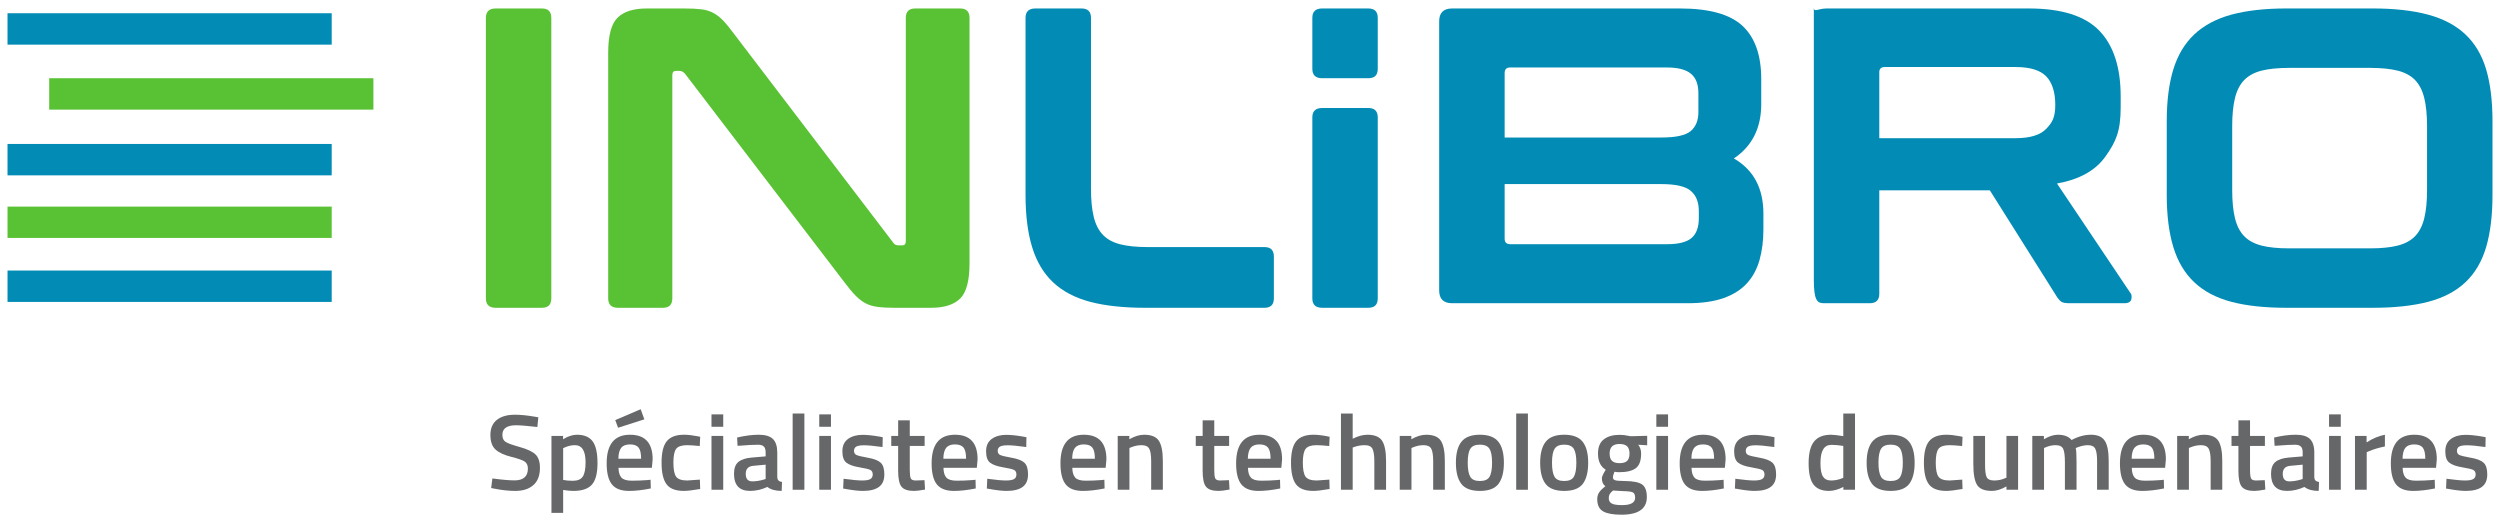
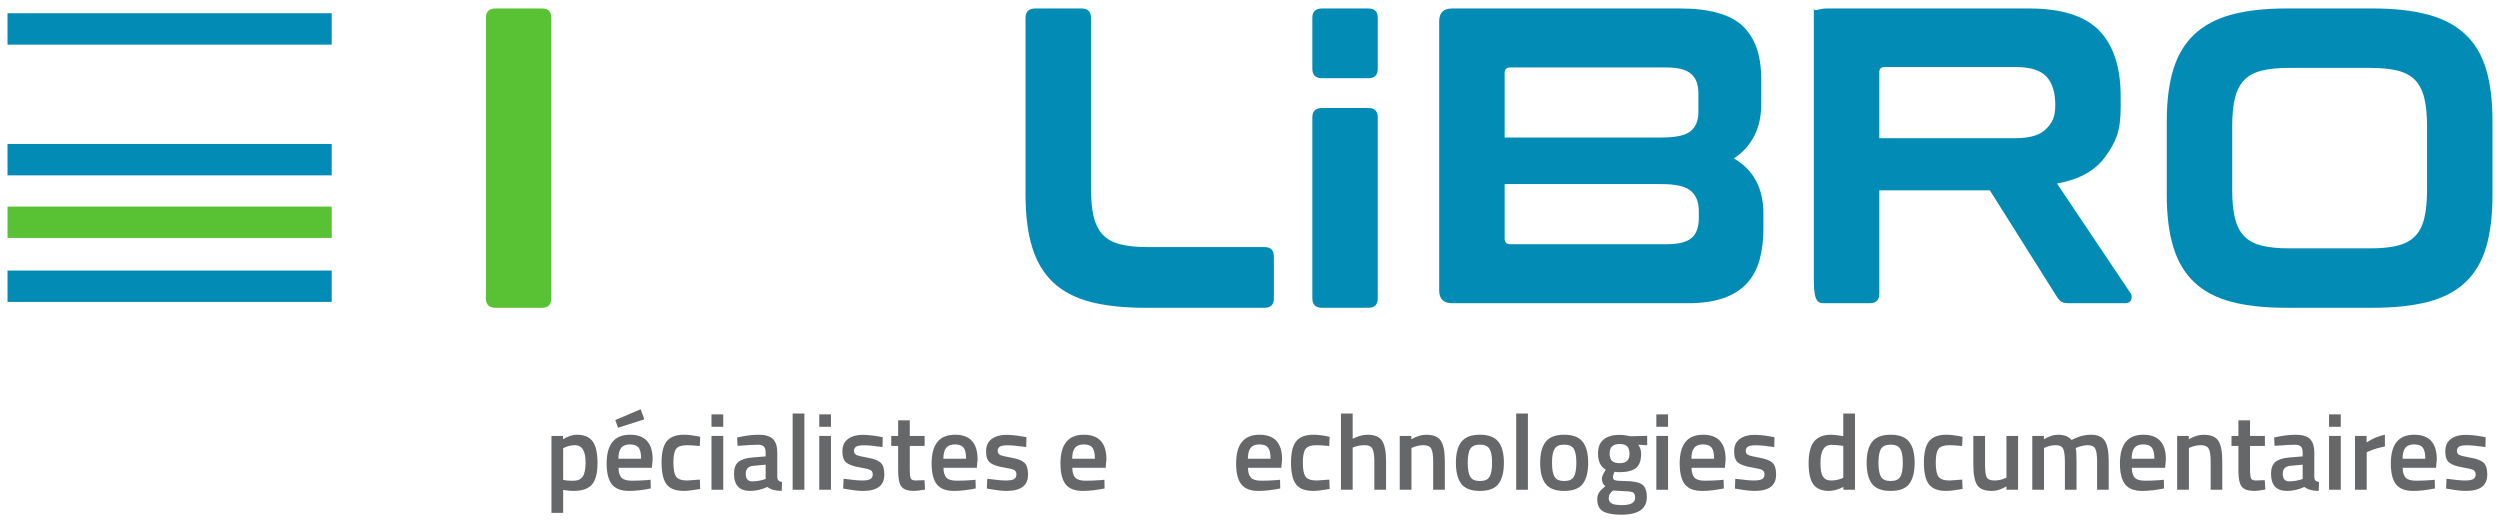
<svg xmlns="http://www.w3.org/2000/svg" xmlns:ns1="http://www.inkscape.org/namespaces/inkscape" xmlns:ns2="http://sodipodi.sourceforge.net/DTD/sodipodi-0.dtd" width="332.767" height="69.511" id="svg4252" version="1.1" ns1:version="0.48.4 r9939" ns2:docname="inLibro_fr">
  <defs id="defs4254">
    <clipPath clipPathUnits="userSpaceOnUse" id="clipPath30">
      <path ns1:connector-curvature="0" d="M 0,792 612,792 612,0 0,0 0,792 z" id="path32" />
    </clipPath>
  </defs>
  <ns2:namedview id="base" pagecolor="#ffffff" bordercolor="#666666" borderopacity="1.0" ns1:pageopacity="0.0" ns1:pageshadow="2" ns1:zoom="1" ns1:cx="209.6155" ns1:cy="9.3913126" ns1:document-units="px" ns1:current-layer="layer1" showgrid="false" fit-margin-top="1" fit-margin-right="1" fit-margin-bottom="1" fit-margin-left="1" ns1:window-width="472" ns1:window-height="363" ns1:window-x="745" ns1:window-y="257" ns1:window-maximized="0" />
  <g ns1:label="Layer 1" ns1:groupmode="layer" id="layer1" transform="translate(-208.616,-497.607)">
    <path ns1:connector-curvature="0" d="m 252.769,520.947 -43.153,0 0,-4.179 43.153,0 0,4.179 z" style="fill:#028cb5;fill-opacity:1;fill-rule:nonzero;stroke:none" id="path12" />
    <path ns1:connector-curvature="0" d="m 252.769,503.549 -43.153,0 0,-4.18 43.153,0 0,4.18 z" style="fill:#028cb5;fill-opacity:1;fill-rule:nonzero;stroke:none" id="path14" />
    <g id="g16" transform="matrix(1.25,0,0,-1.25,252.769,529.281)">
      <path ns1:connector-curvature="0" d="M 0,0 -34.522,0 -34.521,3.342 0,3.342 0,0 z" style="fill:#59c134;fill-opacity:1;fill-rule:nonzero;stroke:none" id="path18" />
    </g>
-     <path ns1:connector-curvature="0" d="m 258.317,512.199 -43.151,0 0,-4.179 43.151,0 0,4.179 z" style="fill:#59c134;fill-opacity:1;fill-rule:nonzero;stroke:none" id="path20" />
    <g id="g22" transform="matrix(1.25,0,0,-1.25,252.769,537.793)">
      <path ns1:connector-curvature="0" d="M 0,0 -34.522,0 -34.521,3.344 0,3.344 0,0 z" style="fill:#028cb5;fill-opacity:1;fill-rule:nonzero;stroke:none" id="path24" />
    </g>
    <g transform="matrix(1.25,0,0,-1.25,164.645,1373.074)" id="g26">
      <g id="g28" clip-path="url(#clipPath30)">
        <g id="g34" transform="translate(92.883,699.472)">
          <path ns1:connector-curvature="0" d="m 0,0 c 0.666,0 1,-0.334 1,-1 l 0,-29.87 c 0,-0.67 -0.334,-1.004 -1,-1.004 l -4.92,0 c -0.697,0 -1.046,0.334 -1.046,1.004 l 0,29.87 c 0,0.666 0.349,1 1.046,1 L 0,0 z" style="fill:#59c134;fill-opacity:1;fill-rule:nonzero;stroke:none" id="path36" />
        </g>
        <g id="g38" transform="translate(108.045,699.472)">
-           <path ns1:connector-curvature="0" d="M 0,0 C 0.73,0 1.337,-0.029 1.822,-0.09 2.306,-0.151 2.73,-0.281 3.096,-0.478 3.463,-0.675 3.811,-0.948 4.144,-1.298 4.478,-1.646 4.855,-2.11 5.28,-2.685 l 16.943,-22.221 c 0.12,-0.215 0.318,-0.319 0.589,-0.319 l 0.412,0 c 0.241,0 0.363,0.15 0.363,0.454 l 0,23.771 c 0,0.666 0.334,1 1.003,1 l 4.778,0 c 0.67,0 1.004,-0.334 1.004,-1 l 0,-26.138 c 0,-1.851 -0.334,-3.106 -1.004,-3.757 -0.666,-0.653 -1.698,-0.979 -3.093,-0.979 l -3.919,0 c -0.697,0 -1.28,0.029 -1.752,0.091 -0.469,0.06 -0.885,0.181 -1.252,0.364 -0.365,0.18 -0.72,0.447 -1.07,0.798 -0.349,0.348 -0.753,0.826 -1.207,1.433 L 0.089,-6.967 c -0.181,0.212 -0.378,0.32 -0.59,0.32 l -0.41,0 c -0.243,0 -0.365,-0.154 -0.365,-0.456 l 0,-23.767 c 0,-0.67 -0.334,-1.004 -1.001,-1.004 l -4.781,0 c -0.698,0 -1.047,0.334 -1.047,1.004 l 0,26.136 c 0,1.851 0.334,3.104 1.001,3.755 C -6.437,-0.327 -5.405,0 -4.007,0 L 0,0 z" style="fill:#59c134;fill-opacity:1;fill-rule:nonzero;stroke:none" id="path40" />
-         </g>
+           </g>
        <g id="g42" transform="translate(150.347,699.472)">
          <path ns1:connector-curvature="0" d="m 0,0 c 0.667,0 1.004,-0.334 1.004,-1 l 0,-18.169 c 0,-1.217 0.095,-2.225 0.294,-3.027 0.197,-0.807 0.525,-1.445 0.98,-1.914 0.452,-0.472 1.068,-0.806 1.843,-1.003 0.775,-0.198 1.753,-0.295 2.94,-0.295 l 12.413,0 c 0.668,0 1.004,-0.335 1.004,-1.004 l 0,-4.458 c 0,-0.67 -0.336,-1.004 -1.004,-1.004 l -12.689,0 c -2.308,0 -4.264,0.212 -5.873,0.635 -1.612,0.427 -2.923,1.118 -3.939,2.073 -1.019,0.958 -1.762,2.201 -2.231,3.734 -0.472,1.532 -0.708,3.393 -0.708,5.579 l 0,18.853 c 0,0.666 0.35,1 1.049,1 L 0,0 z" style="fill:#028cb5;fill-opacity:1;fill-rule:nonzero;stroke:none" id="path44" />
        </g>
        <g id="g46" transform="translate(180.887,688.873)">
          <path ns1:connector-curvature="0" d="m 0,0 c 0.667,0 1,-0.335 1,-1.002 l 0,-19.269 c 0,-0.669 -0.333,-1.003 -1,-1.003 l -4.92,0 c -0.698,0 -1.046,0.334 -1.046,1.003 l 0,19.269 C -5.966,-0.335 -5.618,0 -4.92,0 L 0,0 z" style="fill:#028cb5;fill-opacity:1;fill-rule:nonzero;stroke:none" id="path48" />
        </g>
        <g id="g50" transform="translate(180.887,699.472)">
          <path ns1:connector-curvature="0" d="M 0,0 C 0.667,0 1,-0.334 1,-1 L 1,-6.426 C 1,-7.094 0.667,-7.429 0,-7.429 l -4.92,0 c -0.698,0 -1.046,0.335 -1.046,1.003 l 0,5.426 c 0,0.666 0.348,1 1.046,1 L 0,0 z" style="fill:#028cb5;fill-opacity:1;fill-rule:nonzero;stroke:none" id="path52" />
        </g>
        <g id="g54" transform="translate(195.4,680.77)">
          <path ns1:connector-curvature="0" d="m 0,0 0,-5.808 c 0,-0.393 0.195,-0.591 0.593,-0.591 l 16.714,0 c 1.214,0 2.077,0.22 2.594,0.659 0.517,0.44 0.776,1.145 0.776,2.117 l 0,0.753 c 0,0.94 -0.281,1.655 -0.846,2.141 C 19.272,-0.243 18.232,0 16.714,0 L 0,0 z m 0,4.962 16.714,0 c 1.518,0 2.55,0.227 3.097,0.683 0.543,0.457 0.82,1.124 0.82,2.004 l 0,2.037 c 0,0.942 -0.268,1.632 -0.8,2.072 -0.528,0.439 -1.385,0.661 -2.571,0.661 l -16.667,0 C 0.195,12.419 0,12.221 0,11.827 L 0,4.962 z m 18.672,13.74 c 3.125,0 5.35,-0.623 6.671,-1.867 1.321,-1.243 1.98,-3.125 1.98,-5.646 l 0,-2.672 c 0,-2.553 -0.972,-4.481 -2.913,-5.786 2.095,-1.213 3.144,-3.171 3.144,-5.874 l 0,-1.662 c 0,-1.217 -0.14,-2.308 -0.413,-3.279 -0.274,-0.973 -0.721,-1.8 -1.342,-2.48 -0.625,-0.685 -1.452,-1.208 -2.483,-1.574 -1.034,-0.364 -2.308,-0.547 -3.823,-0.547 l -25.093,0 c -0.911,0 -1.372,0.456 -1.372,1.367 l 0,28.653 c 0,0.911 0.461,1.367 1.372,1.367 l 24.272,0 z" style="fill:#028cb5;fill-opacity:1;fill-rule:nonzero;stroke:none" id="path56" />
        </g>
        <g id="g58" transform="translate(235.294,685.659)">
          <path ns1:connector-curvature="0" d="m 0,0 14.507,0 c 1.548,0 2.637,0.334 3.277,1.004 0.635,0.667 0.956,1.194 0.956,2.561 l 0,-0.041 c 0,1.366 -0.321,2.382 -0.956,3.05 -0.64,0.668 -1.729,1.003 -3.277,1.003 l -13.918,0 C 0.195,7.577 0,7.395 0,7.029 L 0,0 z m 15.916,13.813 c 3.489,0 5.993,-0.791 7.515,-2.368 1.517,-1.576 2.274,-3.914 2.274,-7.011 l 0,-1.129 c 0,-2.613 -0.53,-3.7 -1.594,-5.217 -1.062,-1.517 -2.792,-2.489 -5.189,-2.914 l 7.784,-11.608 c 0.153,-0.152 0.2,-0.379 0.141,-0.683 -0.064,-0.302 -0.307,-0.456 -0.73,-0.456 l -5.875,0 c -0.392,0 -0.667,0.046 -0.821,0.137 -0.151,0.093 -0.303,0.243 -0.452,0.457 L 11.773,-5.555 0,-5.555 0,-16.568 c 0,-0.67 -0.338,-1.005 -1.006,-1.005 l -4.918,0 c -0.696,0 -1.046,0.335 -1.046,2.469 l 0,29.019 c 0,-0.558 0.456,-0.102 1.367,-0.102 l 21.519,0 z" style="fill:#028cb5;fill-opacity:1;fill-rule:nonzero;stroke:none" id="path60" />
        </g>
        <g id="g62" transform="translate(272.874,680.121)">
          <path ns1:connector-curvature="0" d="m 0,0 c 0,-1.184 0.098,-2.18 0.295,-2.982 0.197,-0.806 0.524,-1.443 0.981,-1.914 0.457,-0.469 1.069,-0.802 1.843,-1.001 0.774,-0.199 1.752,-0.297 2.938,-0.297 l 8.636,0 c 1.182,0 2.163,0.098 2.939,0.297 0.773,0.199 1.388,0.532 1.844,1.001 0.454,0.471 0.779,1.108 0.977,1.914 0.196,0.802 0.294,1.798 0.294,2.982 l 0,6.828 c 0,1.186 -0.098,2.18 -0.294,2.984 -0.198,0.806 -0.523,1.442 -0.977,1.914 -0.456,0.468 -1.071,0.804 -1.844,1.002 -0.776,0.195 -1.757,0.295 -2.939,0.295 l -8.636,0 c -1.186,0 -2.164,-0.1 -2.938,-0.295 C 2.345,12.53 1.733,12.194 1.276,11.726 0.819,11.254 0.492,10.618 0.295,9.812 0.098,9.008 0,8.014 0,6.828 L 0,0 z m 14.969,19.352 c 2.303,0 4.268,-0.222 5.894,-0.66 1.622,-0.44 2.945,-1.137 3.962,-2.096 1.017,-0.955 1.753,-2.192 2.21,-3.71 0.454,-1.519 0.682,-3.37 0.682,-5.555 l 0,-7.832 c 0,-2.186 -0.228,-4.047 -0.682,-5.579 -0.457,-1.533 -1.193,-2.777 -2.21,-3.734 -1.017,-0.956 -2.34,-1.647 -3.962,-2.073 -1.626,-0.423 -3.591,-0.635 -5.894,-0.635 l -9.186,0 c -2.308,0 -4.265,0.212 -5.875,0.635 -1.608,0.426 -2.922,1.117 -3.938,2.073 -1.018,0.957 -1.762,2.201 -2.233,3.734 -0.47,1.532 -0.707,3.393 -0.707,5.579 l 0,7.832 c 0,2.185 0.237,4.036 0.707,5.555 0.471,1.518 1.215,2.755 2.233,3.71 1.016,0.959 2.33,1.656 3.938,2.096 1.61,0.438 3.567,0.66 5.875,0.66 l 9.186,0 z" style="fill:#028cb5;fill-opacity:1;fill-rule:nonzero;stroke:none" id="path64" />
        </g>
        <g id="g66" transform="translate(90.128,655.089)">
-           <path ns1:connector-curvature="0" d="m 0,0 c -0.971,0 -1.456,-0.341 -1.456,-1.02 0,-0.353 0.116,-0.603 0.344,-0.751 0.23,-0.149 0.735,-0.331 1.519,-0.55 0.783,-0.218 1.334,-0.478 1.656,-0.779 0.318,-0.302 0.482,-0.776 0.482,-1.427 0,-0.826 -0.236,-1.441 -0.707,-1.85 -0.468,-0.41 -1.11,-0.614 -1.917,-0.614 -0.65,0 -1.371,0.074 -2.157,0.228 l -0.412,0.08 0.128,1.021 c 1.031,-0.14 1.815,-0.207 2.358,-0.207 0.948,0 1.423,0.42 1.423,1.261 0,0.327 -0.108,0.57 -0.321,0.73 -0.214,0.153 -0.695,0.325 -1.445,0.515 -0.75,0.187 -1.307,0.444 -1.673,0.772 -0.366,0.331 -0.553,0.849 -0.553,1.559 0,0.712 0.234,1.249 0.696,1.611 0.461,0.364 1.102,0.544 1.919,0.544 0.59,0 1.283,-0.069 2.087,-0.206 L 2.372,0.849 2.269,-0.185 C 1.2,-0.062 0.44,0 0,0" style="fill:#656769;fill-opacity:1;fill-rule:nonzero;stroke:none" id="path68" />
-         </g>
+           </g>
        <g id="g70" transform="translate(96.395,652.969)">
          <path ns1:connector-curvature="0" d="m 0,0 c -0.358,0 -0.718,-0.08 -1.076,-0.24 l -0.174,-0.08 0,-3.381 c 0.308,-0.062 0.645,-0.092 1.013,-0.092 0.516,0 0.875,0.148 1.072,0.445 0.202,0.301 0.301,0.806 0.301,1.525 C 1.136,-0.608 0.758,0 0,0 m -2.497,-7.208 0,8.193 1.238,0 0,-0.355 c 0.526,0.322 1.022,0.482 1.48,0.482 0.754,0 1.308,-0.23 1.659,-0.691 0.351,-0.464 0.527,-1.239 0.527,-2.329 0,-1.089 -0.199,-1.855 -0.603,-2.298 -0.399,-0.445 -1.052,-0.665 -1.963,-0.665 -0.313,0 -0.677,0.035 -1.091,0.103 l 0,-2.44 -1.247,0 z" style="fill:#656769;fill-opacity:1;fill-rule:nonzero;stroke:none" id="path72" />
        </g>
        <g id="g74" transform="translate(103.445,651.526)">
          <path ns1:connector-curvature="0" d="M 0,0 C 0,0.563 -0.088,0.959 -0.268,1.186 -0.447,1.41 -0.752,1.524 -1.181,1.524 -1.609,1.524 -1.922,1.405 -2.113,1.168 -2.309,0.93 -2.411,0.541 -2.418,0 L 0,0 z m -2.753,4.114 2.707,1.157 0.392,-1.076 -2.8,-0.896 -0.299,0.815 z m 3.44,-6.385 0.321,0.033 0.024,-0.927 c -0.874,-0.176 -1.642,-0.263 -2.314,-0.263 -0.85,0 -1.46,0.232 -1.829,0.698 -0.37,0.465 -0.558,1.213 -0.558,2.236 0,2.031 0.831,3.049 2.488,3.049 1.606,0 2.41,-0.875 2.41,-2.626 l -0.083,-0.893 -3.552,0 c 0.007,-0.472 0.11,-0.822 0.307,-1.042 0.203,-0.223 0.571,-0.333 1.113,-0.333 0.546,0 1.099,0.021 1.673,0.068" style="fill:#656769;fill-opacity:1;fill-rule:nonzero;stroke:none" id="path76" />
        </g>
        <g id="g78" transform="translate(108.02,654.081)">
          <path ns1:connector-curvature="0" d="M 0,0 C 0.401,0 0.881,-0.053 1.433,-0.16 L 1.717,-0.219 1.671,-1.203 c -0.602,0.061 -1.051,0.091 -1.342,0.091 -0.579,0 -0.968,-0.13 -1.17,-0.39 -0.197,-0.258 -0.295,-0.75 -0.295,-1.467 0,-0.717 0.097,-1.214 0.284,-1.49 0.193,-0.274 0.591,-0.414 1.195,-0.414 l 1.341,0.095 0.033,-0.998 c -0.771,-0.137 -1.352,-0.206 -1.74,-0.206 -0.873,0 -1.486,0.233 -1.839,0.702 -0.359,0.473 -0.534,1.242 -0.534,2.311 0,1.07 0.185,1.832 0.56,2.286 C -1.461,-0.229 -0.852,0 0,0" style="fill:#656769;fill-opacity:1;fill-rule:nonzero;stroke:none" id="path80" />
        </g>
        <path ns1:connector-curvature="0" d="m 110.94,653.954 1.251,0 0,-5.732 -1.251,0 0,5.732 z m 0,2.294 1.251,0 0,-1.32 -1.251,0 0,1.32 z" style="fill:#656769;fill-opacity:1;fill-rule:nonzero;stroke:none" id="path82" />
        <g id="g84" transform="translate(115.376,650.769)">
          <path ns1:connector-curvature="0" d="m 0,0 c -0.526,-0.047 -0.788,-0.333 -0.788,-0.86 0,-0.528 0.231,-0.793 0.696,-0.793 0.384,0 0.79,0.062 1.216,0.187 l 0.206,0.067 0,1.524 L 0,0 z m 2.568,1.421 0,-2.615 c 0.008,-0.167 0.053,-0.292 0.135,-0.372 0.079,-0.078 0.2,-0.13 0.37,-0.154 L 3.04,-2.67 c -0.656,0 -1.169,0.141 -1.524,0.423 -0.611,-0.282 -1.229,-0.423 -1.845,-0.423 -1.139,0 -1.708,0.607 -1.708,1.823 0,0.578 0.151,1 0.463,1.26 0.309,0.257 0.786,0.417 1.428,0.469 l 1.476,0.125 0,0.414 c 0,0.307 -0.067,0.52 -0.2,0.642 C 0.995,2.186 0.8,2.246 0.539,2.246 0.051,2.246 -0.56,2.215 -1.292,2.153 l -0.37,-0.019 -0.045,0.881 c 0.834,0.197 1.6,0.297 2.299,0.297 0.701,0 1.203,-0.15 1.512,-0.452 0.31,-0.303 0.464,-0.783 0.464,-1.439" style="fill:#656769;fill-opacity:1;fill-rule:nonzero;stroke:none" id="path86" />
        </g>
        <path ns1:connector-curvature="0" d="m 119.582,656.34 1.25,0 0,-8.119 -1.25,0 0,8.119 z" style="fill:#656769;fill-opacity:1;fill-rule:nonzero;stroke:none" id="path88" />
        <path ns1:connector-curvature="0" d="m 122.415,653.954 1.247,0 0,-5.732 -1.247,0 0,5.732 z m 0,2.294 1.247,0 0,-1.32 -1.247,0 0,1.32 z" style="fill:#656769;fill-opacity:1;fill-rule:nonzero;stroke:none" id="path90" />
        <g id="g92" transform="translate(129.153,652.771)">
          <path ns1:connector-curvature="0" d="m 0,0 c -0.9,0.125 -1.556,0.187 -1.96,0.187 -0.406,0 -0.685,-0.049 -0.843,-0.144 -0.154,-0.098 -0.235,-0.248 -0.235,-0.454 0,-0.205 0.088,-0.351 0.26,-0.435 0.171,-0.082 0.575,-0.18 1.213,-0.293 0.641,-0.109 1.09,-0.282 1.358,-0.521 0.269,-0.238 0.4,-0.656 0.4,-1.26 0,-0.603 -0.191,-1.045 -0.577,-1.33 -0.386,-0.282 -0.95,-0.423 -1.689,-0.423 -0.468,0 -1.054,0.063 -1.769,0.194 l -0.351,0.058 0.046,1.043 c 0.918,-0.123 1.577,-0.185 1.983,-0.185 0.403,0 0.69,0.051 0.865,0.15 0.17,0.101 0.256,0.263 0.256,0.493 0,0.227 -0.082,0.387 -0.246,0.476 -0.164,0.087 -0.557,0.182 -1.182,0.286 -0.621,0.101 -1.079,0.266 -1.371,0.487 -0.285,0.22 -0.434,0.626 -0.434,1.214 0,0.589 0.201,1.027 0.601,1.318 0.404,0.29 0.918,0.437 1.542,0.437 0.488,0 1.09,-0.061 1.801,-0.185 L 0.023,1.045 0,0 z" style="fill:#656769;fill-opacity:1;fill-rule:nonzero;stroke:none" id="path94" />
        </g>
        <g id="g96" transform="translate(133.636,652.889)">
          <path ns1:connector-curvature="0" d="m 0,0 -1.582,0 0,-2.522 c 0,-0.466 0.036,-0.776 0.103,-0.927 0.07,-0.154 0.246,-0.232 0.528,-0.232 l 0.937,0.036 0.058,-1 c -0.511,-0.097 -0.901,-0.146 -1.17,-0.146 -0.647,0 -1.092,0.146 -1.334,0.447 -0.24,0.297 -0.359,0.859 -0.359,1.684 l 0,2.66 -0.735,0 0,1.064 0.735,0 0,1.663 1.237,0 0,-1.663 L 0,1.064 0,0 z" style="fill:#656769;fill-opacity:1;fill-rule:nonzero;stroke:none" id="path98" />
        </g>
        <g id="g100" transform="translate(138.05,651.526)">
          <path ns1:connector-curvature="0" d="M 0,0 C 0,0.563 -0.091,0.959 -0.27,1.186 -0.452,1.41 -0.755,1.524 -1.182,1.524 -1.609,1.524 -1.919,1.405 -2.114,1.168 -2.311,0.93 -2.409,0.541 -2.42,0 L 0,0 z m 0.687,-2.271 0.32,0.033 0.023,-0.927 c -0.872,-0.176 -1.642,-0.263 -2.317,-0.263 -0.848,0 -1.455,0.232 -1.826,0.698 -0.371,0.465 -0.556,1.213 -0.556,2.236 0,2.031 0.828,3.049 2.487,3.049 1.607,0 2.408,-0.875 2.408,-2.626 l -0.082,-0.893 -3.552,0 c 0.007,-0.472 0.11,-0.822 0.307,-1.042 0.202,-0.223 0.572,-0.333 1.114,-0.333 0.542,0 1.101,0.021 1.674,0.068" style="fill:#656769;fill-opacity:1;fill-rule:nonzero;stroke:none" id="path102" />
        </g>
        <g id="g104" transform="translate(144.457,652.771)">
          <path ns1:connector-curvature="0" d="m 0,0 c -0.905,0.125 -1.561,0.187 -1.961,0.187 -0.405,0 -0.685,-0.049 -0.843,-0.144 -0.158,-0.098 -0.234,-0.248 -0.234,-0.454 0,-0.205 0.086,-0.351 0.259,-0.435 0.17,-0.082 0.574,-0.18 1.213,-0.293 0.637,-0.109 1.091,-0.282 1.357,-0.521 0.27,-0.238 0.4,-0.656 0.4,-1.26 0,-0.603 -0.191,-1.045 -0.577,-1.33 -0.384,-0.282 -0.95,-0.423 -1.691,-0.423 -0.465,0 -1.055,0.063 -1.766,0.194 l -0.355,0.058 0.048,1.043 c 0.916,-0.123 1.575,-0.185 1.981,-0.185 0.405,0 0.693,0.051 0.868,0.15 0.171,0.101 0.255,0.263 0.255,0.493 0,0.227 -0.083,0.387 -0.245,0.476 -0.167,0.087 -0.559,0.182 -1.182,0.286 -0.621,0.101 -1.078,0.266 -1.37,0.487 -0.289,0.22 -0.433,0.626 -0.433,1.214 0,0.589 0.199,1.027 0.6,1.318 0.401,0.29 0.917,0.437 1.539,0.437 0.491,0 1.091,-0.061 1.803,-0.185 L 0.021,1.045 0,0 z" style="fill:#656769;fill-opacity:1;fill-rule:nonzero;stroke:none" id="path106" />
        </g>
        <g id="g108" transform="translate(151.766,651.526)">
          <path ns1:connector-curvature="0" d="M 0,0 C 0,0.563 -0.088,0.959 -0.27,1.186 -0.446,1.41 -0.752,1.524 -1.178,1.524 -1.605,1.524 -1.917,1.405 -2.113,1.168 -2.309,0.93 -2.408,0.541 -2.418,0 L 0,0 z m 0.69,-2.271 0.322,0.033 0.023,-0.927 c -0.873,-0.176 -1.644,-0.263 -2.316,-0.263 -0.851,0 -1.46,0.232 -1.828,0.698 -0.37,0.465 -0.557,1.213 -0.557,2.236 0,2.031 0.827,3.049 2.488,3.049 1.604,0 2.407,-0.875 2.407,-2.626 l -0.081,-0.893 -3.551,0 c 0.005,-0.472 0.11,-0.822 0.307,-1.042 0.199,-0.223 0.571,-0.333 1.11,-0.333 0.546,0 1.102,0.021 1.676,0.068" style="fill:#656769;fill-opacity:1;fill-rule:nonzero;stroke:none" id="path110" />
        </g>
        <g id="g112" transform="translate(155.445,648.221)">
-           <path ns1:connector-curvature="0" d="m 0,0 -1.248,0 0,5.732 1.236,0 0,-0.354 C 0.55,5.7 1.073,5.859 1.571,5.859 2.334,5.859 2.858,5.643 3.135,5.213 3.415,4.78 3.557,4.069 3.557,3.075 l 0,-3.075 -1.242,0 0,3.038 C 2.315,3.658 2.251,4.1 2.114,4.357 1.983,4.617 1.709,4.748 1.298,4.748 0.908,4.748 0.532,4.669 0.172,4.518 L 0,4.449 0,0 z" style="fill:#656769;fill-opacity:1;fill-rule:nonzero;stroke:none" id="path114" />
-         </g>
+           </g>
        <g id="g116" transform="translate(166.06,652.889)">
-           <path ns1:connector-curvature="0" d="m 0,0 -1.582,0 0,-2.522 c 0,-0.466 0.032,-0.776 0.102,-0.927 0.07,-0.154 0.244,-0.232 0.529,-0.232 l 0.938,0.036 0.058,-1 c -0.511,-0.097 -0.901,-0.146 -1.166,-0.146 -0.652,0 -1.097,0.146 -1.337,0.447 -0.243,0.297 -0.362,0.859 -0.362,1.684 l 0,2.66 -0.732,0 0,1.064 0.732,0 0,1.663 1.238,0 0,-1.663 L 0,1.064 0,0 z" style="fill:#656769;fill-opacity:1;fill-rule:nonzero;stroke:none" id="path118" />
-         </g>
+           </g>
        <g id="g120" transform="translate(170.473,651.526)">
          <path ns1:connector-curvature="0" d="M 0,0 C 0,0.563 -0.09,0.959 -0.271,1.186 -0.448,1.41 -0.755,1.524 -1.18,1.524 -1.608,1.524 -1.92,1.405 -2.113,1.168 -2.309,0.93 -2.411,0.541 -2.42,0 L 0,0 z m 0.687,-2.271 0.321,0.033 0.023,-0.927 c -0.871,-0.176 -1.642,-0.263 -2.316,-0.263 -0.847,0 -1.457,0.232 -1.827,0.698 -0.371,0.465 -0.556,1.213 -0.556,2.236 0,2.031 0.828,3.049 2.488,3.049 1.606,0 2.407,-0.875 2.407,-2.626 l -0.081,-0.893 -3.553,0 c 0.008,-0.472 0.112,-0.822 0.309,-1.042 0.198,-0.223 0.569,-0.333 1.112,-0.333 0.542,0 1.1,0.021 1.673,0.068" style="fill:#656769;fill-opacity:1;fill-rule:nonzero;stroke:none" id="path122" />
        </g>
        <g id="g124" transform="translate(175.046,654.081)">
          <path ns1:connector-curvature="0" d="M 0,0 C 0.405,0 0.884,-0.053 1.432,-0.16 L 1.717,-0.219 1.674,-1.203 c -0.607,0.061 -1.051,0.091 -1.342,0.091 -0.581,0 -0.971,-0.13 -1.167,-0.39 -0.201,-0.258 -0.301,-0.75 -0.301,-1.467 0,-0.717 0.095,-1.214 0.286,-1.49 0.192,-0.274 0.589,-0.414 1.193,-0.414 l 1.344,0.095 0.03,-0.998 c -0.77,-0.137 -1.35,-0.206 -1.738,-0.206 -0.873,0 -1.486,0.233 -1.843,0.702 -0.353,0.473 -0.532,1.242 -0.532,2.311 0,1.07 0.187,1.832 0.564,2.286 C -1.46,-0.229 -0.85,0 0,0" style="fill:#656769;fill-opacity:1;fill-rule:nonzero;stroke:none" id="path126" />
        </g>
        <g id="g128" transform="translate(179.218,648.221)">
          <path ns1:connector-curvature="0" d="m 0,0 -1.249,0 0,8.119 1.249,0 0,-2.685 C 0.565,5.716 1.087,5.859 1.57,5.859 2.335,5.859 2.857,5.643 3.135,5.213 3.413,4.78 3.554,4.069 3.554,3.075 l 0,-3.075 -1.249,0 0,3.038 C 2.305,3.658 2.238,4.1 2.108,4.357 1.978,4.617 1.706,4.748 1.282,4.748 0.916,4.748 0.55,4.688 0.185,4.564 L 0,4.496 0,0 z" style="fill:#656769;fill-opacity:1;fill-rule:nonzero;stroke:none" id="path130" />
        </g>
        <g id="g132" transform="translate(185.477,648.221)">
          <path ns1:connector-curvature="0" d="m 0,0 -1.249,0 0,5.732 1.236,0 0,-0.354 C 0.545,5.7 1.073,5.859 1.569,5.859 2.334,5.859 2.854,5.643 3.134,5.213 3.413,4.78 3.553,4.069 3.553,3.075 l 0,-3.075 -1.24,0 0,3.038 C 2.313,3.658 2.246,4.1 2.114,4.357 1.98,4.617 1.707,4.748 1.295,4.748 0.904,4.748 0.53,4.669 0.172,4.518 L 0,4.449 0,0 z" style="fill:#656769;fill-opacity:1;fill-rule:nonzero;stroke:none" id="path134" />
        </g>
        <g id="g136" transform="translate(191.734,649.612)">
          <path ns1:connector-curvature="0" d="m 0,0 c 0.175,-0.308 0.518,-0.458 1.029,-0.458 0.516,0 0.857,0.15 1.033,0.458 0.175,0.305 0.264,0.804 0.264,1.5 0,0.695 -0.094,1.189 -0.283,1.479 C 1.858,3.27 1.521,3.413 1.029,3.413 0.54,3.413 0.205,3.27 0.016,2.979 -0.171,2.689 -0.266,2.195 -0.266,1.5 -0.266,0.804 -0.176,0.305 0,0 M -0.935,3.723 C -0.54,4.22 0.114,4.469 1.029,4.469 1.946,4.469 2.601,4.22 2.997,3.723 3.391,3.227 3.586,2.482 3.586,1.489 3.586,0.496 3.396,-0.253 3.012,-0.76 2.63,-1.262 1.971,-1.514 1.029,-1.514 c -0.935,0 -1.6,0.252 -1.98,0.754 -0.385,0.507 -0.574,1.256 -0.574,2.249 0,0.993 0.197,1.738 0.59,2.234" style="fill:#656769;fill-opacity:1;fill-rule:nonzero;stroke:none" id="path138" />
        </g>
        <path ns1:connector-curvature="0" d="m 196.63,656.34 1.247,0 0,-8.119 -1.247,0 0,8.119 z" style="fill:#656769;fill-opacity:1;fill-rule:nonzero;stroke:none" id="path140" />
        <g id="g142" transform="translate(200.708,649.612)">
          <path ns1:connector-curvature="0" d="m 0,0 c 0.178,-0.308 0.52,-0.458 1.033,-0.458 0.513,0 0.854,0.15 1.031,0.458 0.176,0.305 0.263,0.804 0.263,1.5 0,0.695 -0.096,1.189 -0.28,1.479 C 1.858,3.27 1.52,3.413 1.033,3.413 0.544,3.413 0.205,3.27 0.017,2.979 -0.169,2.689 -0.265,2.195 -0.265,1.5 -0.265,0.804 -0.175,0.305 0,0 M -0.934,3.723 C -0.541,4.22 0.114,4.469 1.033,4.469 1.949,4.469 2.604,4.22 2.997,3.723 3.39,3.227 3.587,2.482 3.587,1.489 3.587,0.496 3.396,-0.253 3.014,-0.76 2.633,-1.262 1.972,-1.514 1.033,-1.514 c -0.939,0 -1.602,0.252 -1.985,0.754 -0.385,0.507 -0.574,1.256 -0.574,2.249 0,0.993 0.198,1.738 0.592,2.234" style="fill:#656769;fill-opacity:1;fill-rule:nonzero;stroke:none" id="path144" />
        </g>
        <g id="g146" transform="translate(206.828,651.303)">
          <path ns1:connector-curvature="0" d="m 0,0 c 0.168,-0.165 0.44,-0.25 0.815,-0.25 0.373,0 0.642,0.085 0.808,0.25 0.164,0.161 0.244,0.42 0.244,0.771 0,0.352 -0.085,0.61 -0.25,0.773 C 1.449,1.708 1.177,1.792 0.803,1.792 0.099,1.792 -0.25,1.452 -0.25,0.771 -0.25,0.42 -0.167,0.161 0,0 m -0.342,-3.973 c 0,-0.268 0.106,-0.458 0.319,-0.574 0.215,-0.115 0.582,-0.17 1.099,-0.17 0.927,0 1.391,0.263 1.391,0.787 0,0.301 -0.085,0.49 -0.246,0.57 -0.164,0.079 -0.495,0.124 -0.984,0.131 l -1.121,0.067 c -0.167,-0.133 -0.288,-0.262 -0.357,-0.382 -0.069,-0.119 -0.101,-0.26 -0.101,-0.429 m 4.055,0.113 c 0,-1.251 -0.904,-1.878 -2.715,-1.878 -0.872,0 -1.519,0.117 -1.936,0.353 -0.42,0.238 -0.631,0.67 -0.631,1.299 0,0.282 0.069,0.525 0.206,0.726 0.136,0.202 0.357,0.422 0.662,0.659 -0.249,0.167 -0.374,0.447 -0.374,0.838 0,0.151 0.103,0.4 0.307,0.742 l 0.103,0.173 c -0.549,0.328 -0.823,0.903 -0.823,1.719 0,0.688 0.204,1.193 0.617,1.513 0.414,0.321 0.97,0.483 1.674,0.483 0.337,0 0.671,-0.04 0.998,-0.117 L 1.973,2.618 3.75,2.663 3.75,1.655 2.796,1.711 c 0.207,-0.266 0.309,-0.582 0.309,-0.94 0,-0.748 -0.187,-1.267 -0.564,-1.554 -0.38,-0.283 -0.97,-0.428 -1.772,-0.428 -0.2,0 -0.367,0.016 -0.504,0.047 -0.11,-0.261 -0.161,-0.46 -0.161,-0.603 0,-0.142 0.069,-0.239 0.212,-0.292 C 0.456,-2.115 0.8,-2.146 1.343,-2.15 2.252,-2.158 2.875,-2.282 3.209,-2.517 3.546,-2.756 3.713,-3.204 3.713,-3.86" style="fill:#656769;fill-opacity:1;fill-rule:nonzero;stroke:none" id="path148" />
        </g>
        <path ns1:connector-curvature="0" d="m 211.553,653.954 1.248,0 0,-5.732 -1.248,0 0,5.732 z m 0,2.294 1.248,0 0,-1.32 -1.248,0 0,1.32 z" style="fill:#656769;fill-opacity:1;fill-rule:nonzero;stroke:none" id="path150" />
        <g id="g152" transform="translate(217.704,651.526)">
          <path ns1:connector-curvature="0" d="M 0,0 C 0,0.563 -0.088,0.959 -0.267,1.186 -0.448,1.41 -0.75,1.524 -1.179,1.524 -1.607,1.524 -1.917,1.405 -2.113,1.168 -2.308,0.93 -2.411,0.541 -2.416,0 L 0,0 z m 0.689,-2.271 0.321,0.033 0.025,-0.927 c -0.874,-0.176 -1.645,-0.263 -2.317,-0.263 -0.848,0 -1.456,0.232 -1.829,0.698 -0.37,0.465 -0.555,1.213 -0.555,2.236 0,2.031 0.83,3.049 2.487,3.049 1.606,0 2.406,-0.875 2.406,-2.626 l -0.08,-0.893 -3.552,0 c 0.009,-0.472 0.111,-0.822 0.309,-1.042 0.201,-0.223 0.571,-0.333 1.112,-0.333 0.544,0 1.1,0.021 1.673,0.068" style="fill:#656769;fill-opacity:1;fill-rule:nonzero;stroke:none" id="path154" />
        </g>
        <g id="g156" transform="translate(224.112,652.771)">
          <path ns1:connector-curvature="0" d="m 0,0 c -0.903,0.125 -1.557,0.187 -1.958,0.187 -0.406,0 -0.688,-0.049 -0.844,-0.144 -0.156,-0.098 -0.236,-0.248 -0.236,-0.454 0,-0.205 0.087,-0.351 0.258,-0.435 0.174,-0.082 0.58,-0.18 1.216,-0.293 0.638,-0.109 1.09,-0.282 1.359,-0.521 0.267,-0.238 0.399,-0.656 0.399,-1.26 0,-0.603 -0.189,-1.045 -0.577,-1.33 -0.384,-0.282 -0.948,-0.423 -1.69,-0.423 -0.468,0 -1.055,0.063 -1.768,0.194 l -0.354,0.058 0.047,1.043 c 0.916,-0.123 1.577,-0.185 1.983,-0.185 0.405,0 0.691,0.051 0.864,0.15 0.173,0.101 0.259,0.263 0.259,0.493 0,0.227 -0.083,0.387 -0.247,0.476 -0.164,0.087 -0.557,0.182 -1.183,0.286 -0.621,0.101 -1.076,0.266 -1.369,0.487 -0.289,0.22 -0.433,0.626 -0.433,1.214 0,0.589 0.199,1.027 0.603,1.318 0.4,0.29 0.911,0.437 1.54,0.437 0.487,0 1.089,-0.061 1.801,-0.185 L 0.022,1.045 0,0 z" style="fill:#656769;fill-opacity:1;fill-rule:nonzero;stroke:none" id="path158" />
        </g>
        <g id="g160" transform="translate(231.266,649.417)">
          <path ns1:connector-curvature="0" d="m 0,0 0.194,0.079 0,3.394 c -0.458,0.073 -0.882,0.114 -1.272,0.114 -0.773,0 -1.158,-0.643 -1.158,-1.927 0,-0.702 0.09,-1.189 0.273,-1.459 0.177,-0.272 0.459,-0.409 0.851,-0.409 0.388,0 0.759,0.071 1.112,0.208 m 1.443,6.923 0,-8.118 -1.239,0 0,0.3 c -0.557,-0.282 -1.069,-0.423 -1.534,-0.423 -0.748,0 -1.298,0.226 -1.645,0.675 -0.347,0.453 -0.522,1.206 -0.522,2.27 0,1.061 0.194,1.834 0.579,2.314 0.387,0.48 0.988,0.723 1.806,0.723 0.274,0 0.709,-0.051 1.306,-0.148 l 0,2.407 1.249,0 z" style="fill:#656769;fill-opacity:1;fill-rule:nonzero;stroke:none" id="path162" />
        </g>
        <g id="g164" transform="translate(235.471,649.612)">
          <path ns1:connector-curvature="0" d="m 0,0 c 0.176,-0.308 0.519,-0.458 1.032,-0.458 0.513,0 0.857,0.15 1.031,0.458 0.179,0.305 0.264,0.804 0.264,1.5 0,0.695 -0.095,1.189 -0.283,1.479 C 1.859,3.27 1.521,3.413 1.032,3.413 0.541,3.413 0.206,3.27 0.019,2.979 -0.17,2.689 -0.265,2.195 -0.265,1.5 -0.265,0.804 -0.176,0.305 0,0 M -0.934,3.723 C -0.541,4.22 0.116,4.469 1.032,4.469 1.95,4.469 2.605,4.22 2.998,3.723 3.391,3.227 3.587,2.482 3.587,1.489 3.587,0.496 3.396,-0.253 3.016,-0.76 2.633,-1.262 1.974,-1.514 1.032,-1.514 c -0.939,0 -1.6,0.252 -1.985,0.754 -0.381,0.507 -0.571,1.256 -0.571,2.249 0,0.993 0.197,1.738 0.59,2.234" style="fill:#656769;fill-opacity:1;fill-rule:nonzero;stroke:none" id="path166" />
        </g>
        <g id="g168" transform="translate(242.44,654.081)">
          <path ns1:connector-curvature="0" d="M 0,0 C 0.406,0 0.881,-0.053 1.434,-0.16 L 1.72,-0.219 1.676,-1.203 c -0.607,0.061 -1.053,0.091 -1.343,0.091 -0.583,0 -0.971,-0.13 -1.172,-0.39 -0.197,-0.258 -0.295,-0.75 -0.295,-1.467 0,-0.717 0.095,-1.214 0.286,-1.49 0.192,-0.274 0.589,-0.414 1.192,-0.414 l 1.34,0.095 0.036,-0.998 c -0.77,-0.137 -1.352,-0.206 -1.741,-0.206 -0.872,0 -1.486,0.233 -1.841,0.702 -0.357,0.473 -0.534,1.242 -0.534,2.311 0,1.07 0.189,1.832 0.56,2.286 C -1.459,-0.229 -0.848,0 0,0" style="fill:#656769;fill-opacity:1;fill-rule:nonzero;stroke:none" id="path170" />
        </g>
        <g id="g172" transform="translate(248.834,653.954)">
          <path ns1:connector-curvature="0" d="m 0,0 1.239,0 0,-5.732 -1.239,0 0,0.356 c -0.556,-0.32 -1.07,-0.479 -1.546,-0.479 -0.785,0 -1.313,0.21 -1.58,0.635 -0.269,0.424 -0.401,1.168 -0.401,2.231 l 0,2.989 1.249,0 0,-3.002 c 0,-0.688 0.054,-1.151 0.171,-1.387 0.117,-0.236 0.384,-0.357 0.804,-0.357 0.41,0 0.789,0.079 1.133,0.233 L 0,-4.445 0,0 z" style="fill:#656769;fill-opacity:1;fill-rule:nonzero;stroke:none" id="path174" />
        </g>
        <g id="g176" transform="translate(252.836,648.221)">
          <path ns1:connector-curvature="0" d="m 0,0 -1.25,0 0,5.732 1.237,0 0,-0.354 C 0.53,5.7 1.026,5.859 1.479,5.859 c 0.664,0 1.148,-0.186 1.455,-0.561 0.695,0.375 1.384,0.561 2.075,0.561 0.686,0 1.172,-0.21 1.456,-0.635 C 6.747,4.798 6.887,4.083 6.887,3.075 L 6.887,0 5.65,0 l 0,3.038 C 5.65,3.658 5.589,4.1 5.461,4.357 5.336,4.617 5.073,4.748 4.675,4.748 4.334,4.748 3.961,4.669 3.565,4.518 L 3.369,4.438 C 3.43,4.284 3.462,3.797 3.462,2.971 l 0,-2.971 -1.239,0 0,2.948 C 2.223,3.627 2.162,4.1 2.04,4.357 1.917,4.617 1.651,4.748 1.236,4.748 0.855,4.748 0.502,4.669 0.172,4.518 L 0,4.449 0,0 z" style="fill:#656769;fill-opacity:1;fill-rule:nonzero;stroke:none" id="path178" />
        </g>
        <g id="g180" transform="translate(264.583,651.526)">
          <path ns1:connector-curvature="0" d="M 0,0 C 0,0.563 -0.088,0.959 -0.269,1.186 -0.447,1.41 -0.751,1.524 -1.18,1.524 -1.61,1.524 -1.917,1.405 -2.114,1.168 -2.31,0.93 -2.41,0.541 -2.416,0 L 0,0 z m 0.687,-2.271 0.321,0.033 0.024,-0.927 c -0.872,-0.176 -1.643,-0.263 -2.315,-0.263 -0.849,0 -1.455,0.232 -1.829,0.698 -0.369,0.465 -0.552,1.213 -0.552,2.236 0,2.031 0.826,3.049 2.484,3.049 1.604,0 2.408,-0.875 2.408,-2.626 l -0.081,-0.893 -3.55,0 c 0.006,-0.472 0.109,-0.822 0.305,-1.042 0.199,-0.223 0.571,-0.333 1.114,-0.333 0.543,0 1.1,0.021 1.671,0.068" style="fill:#656769;fill-opacity:1;fill-rule:nonzero;stroke:none" id="path182" />
        </g>
        <g id="g184" transform="translate(268.264,648.221)">
-           <path ns1:connector-curvature="0" d="m 0,0 -1.251,0 0,5.732 1.239,0 0,-0.354 C 0.547,5.7 1.073,5.859 1.567,5.859 2.334,5.859 2.856,5.643 3.134,5.213 3.413,4.78 3.552,4.069 3.552,3.075 l 0,-3.075 -1.238,0 0,3.038 C 2.314,3.658 2.248,4.1 2.113,4.357 1.979,4.617 1.706,4.748 1.293,4.748 0.903,4.748 0.53,4.669 0.172,4.518 L 0,4.449 0,0 z" style="fill:#656769;fill-opacity:1;fill-rule:nonzero;stroke:none" id="path186" />
+           <path ns1:connector-curvature="0" d="m 0,0 -1.251,0 0,5.732 1.239,0 0,-0.354 C 0.547,5.7 1.073,5.859 1.567,5.859 2.334,5.859 2.856,5.643 3.134,5.213 3.413,4.78 3.552,4.069 3.552,3.075 l 0,-3.075 -1.238,0 0,3.038 C 2.314,3.658 2.248,4.1 2.113,4.357 1.979,4.617 1.706,4.748 1.293,4.748 0.903,4.748 0.53,4.669 0.172,4.518 L 0,4.449 0,0 " style="fill:#656769;fill-opacity:1;fill-rule:nonzero;stroke:none" id="path186" />
        </g>
        <g id="g188" transform="translate(276.356,652.889)">
          <path ns1:connector-curvature="0" d="m 0,0 -1.584,0 0,-2.522 c 0,-0.466 0.037,-0.776 0.105,-0.927 0.068,-0.154 0.245,-0.232 0.527,-0.232 l 0.939,0.036 0.057,-1 c -0.511,-0.097 -0.902,-0.146 -1.169,-0.146 -0.649,0 -1.094,0.146 -1.336,0.447 -0.24,0.297 -0.359,0.859 -0.359,1.684 l 0,2.66 -0.736,0 0,1.064 0.736,0 0,1.663 1.236,0 0,-1.663 L 0,1.064 0,0 z" style="fill:#656769;fill-opacity:1;fill-rule:nonzero;stroke:none" id="path190" />
        </g>
        <g id="g192" transform="translate(279.049,650.769)">
          <path ns1:connector-curvature="0" d="m 0,0 c -0.528,-0.047 -0.792,-0.333 -0.792,-0.86 0,-0.528 0.233,-0.793 0.699,-0.793 0.382,0 0.785,0.062 1.215,0.187 l 0.206,0.067 0,1.524 L 0,0 z m 2.567,1.421 0,-2.615 c 0.007,-0.167 0.049,-0.292 0.13,-0.372 0.082,-0.078 0.206,-0.13 0.375,-0.154 L 3.035,-2.67 c -0.656,0 -1.164,0.141 -1.521,0.423 -0.612,-0.282 -1.226,-0.423 -1.848,-0.423 -1.139,0 -1.706,0.607 -1.706,1.823 0,0.578 0.154,1 0.464,1.26 0.31,0.257 0.784,0.417 1.427,0.469 l 1.477,0.125 0,0.414 c 0,0.307 -0.066,0.52 -0.2,0.642 -0.135,0.123 -0.33,0.183 -0.59,0.183 -0.49,0 -1.1,-0.031 -1.835,-0.093 L -1.662,2.134 -1.71,3.015 c 0.833,0.197 1.599,0.297 2.299,0.297 0.699,0 1.204,-0.15 1.515,-0.452 C 2.41,2.557 2.567,2.077 2.567,1.421" style="fill:#656769;fill-opacity:1;fill-rule:nonzero;stroke:none" id="path194" />
        </g>
        <path ns1:connector-curvature="0" d="m 283.187,653.954 1.25,0 0,-5.732 -1.25,0 0,5.732 z m 0,2.294 1.25,0 0,-1.32 -1.25,0 0,1.32 z" style="fill:#656769;fill-opacity:1;fill-rule:nonzero;stroke:none" id="path196" />
        <g id="g198" transform="translate(285.948,648.221)">
          <path ns1:connector-curvature="0" d="m 0,0 0,5.732 1.236,0 0,-0.686 c 0.651,0.418 1.3,0.69 1.951,0.813 l 0,-1.249 C 2.528,4.479 1.968,4.312 1.503,4.107 L 1.249,4.004 1.249,0 0,0 z" style="fill:#656769;fill-opacity:1;fill-rule:nonzero;stroke:none" id="path200" />
        </g>
        <g id="g202" transform="translate(293.434,651.526)">
          <path ns1:connector-curvature="0" d="M 0,0 C 0,0.563 -0.091,0.959 -0.272,1.186 -0.449,1.41 -0.754,1.524 -1.181,1.524 -1.609,1.524 -1.921,1.405 -2.117,1.168 -2.313,0.93 -2.412,0.541 -2.421,0 L 0,0 z m 0.686,-2.271 0.32,0.033 0.024,-0.927 c -0.872,-0.176 -1.643,-0.263 -2.315,-0.263 -0.849,0 -1.458,0.232 -1.829,0.698 -0.37,0.465 -0.554,1.213 -0.554,2.236 0,2.031 0.827,3.049 2.487,3.049 1.604,0 2.408,-0.875 2.408,-2.626 l -0.082,-0.893 -3.554,0 c 0.006,-0.472 0.11,-0.822 0.31,-1.042 0.2,-0.223 0.571,-0.333 1.11,-0.333 0.543,0 1.101,0.021 1.675,0.068" style="fill:#656769;fill-opacity:1;fill-rule:nonzero;stroke:none" id="path204" />
        </g>
        <g id="g206" transform="translate(299.84,652.771)">
          <path ns1:connector-curvature="0" d="m 0,0 c -0.899,0.125 -1.557,0.187 -1.962,0.187 -0.404,0 -0.684,-0.049 -0.844,-0.144 -0.155,-0.098 -0.229,-0.248 -0.229,-0.454 0,-0.205 0.083,-0.351 0.256,-0.435 0.17,-0.082 0.577,-0.18 1.213,-0.293 0.64,-0.109 1.092,-0.282 1.359,-0.521 0.269,-0.238 0.402,-0.656 0.402,-1.26 0,-0.603 -0.194,-1.045 -0.58,-1.33 -0.386,-0.282 -0.95,-0.423 -1.69,-0.423 -0.465,0 -1.054,0.063 -1.764,0.194 l -0.356,0.058 0.047,1.043 c 0.917,-0.123 1.576,-0.185 1.982,-0.185 0.401,0 0.692,0.051 0.864,0.15 0.175,0.101 0.261,0.263 0.261,0.493 0,0.227 -0.086,0.387 -0.249,0.476 -0.164,0.087 -0.56,0.182 -1.182,0.286 -0.623,0.101 -1.076,0.266 -1.367,0.487 -0.294,0.22 -0.434,0.626 -0.434,1.214 0,0.589 0.199,1.027 0.598,1.318 0.404,0.29 0.914,0.437 1.543,0.437 0.489,0 1.091,-0.061 1.798,-0.185 L 0.023,1.045 0,0 z" style="fill:#656769;fill-opacity:1;fill-rule:nonzero;stroke:none" id="path208" />
        </g>
      </g>
    </g>
  </g>
</svg>